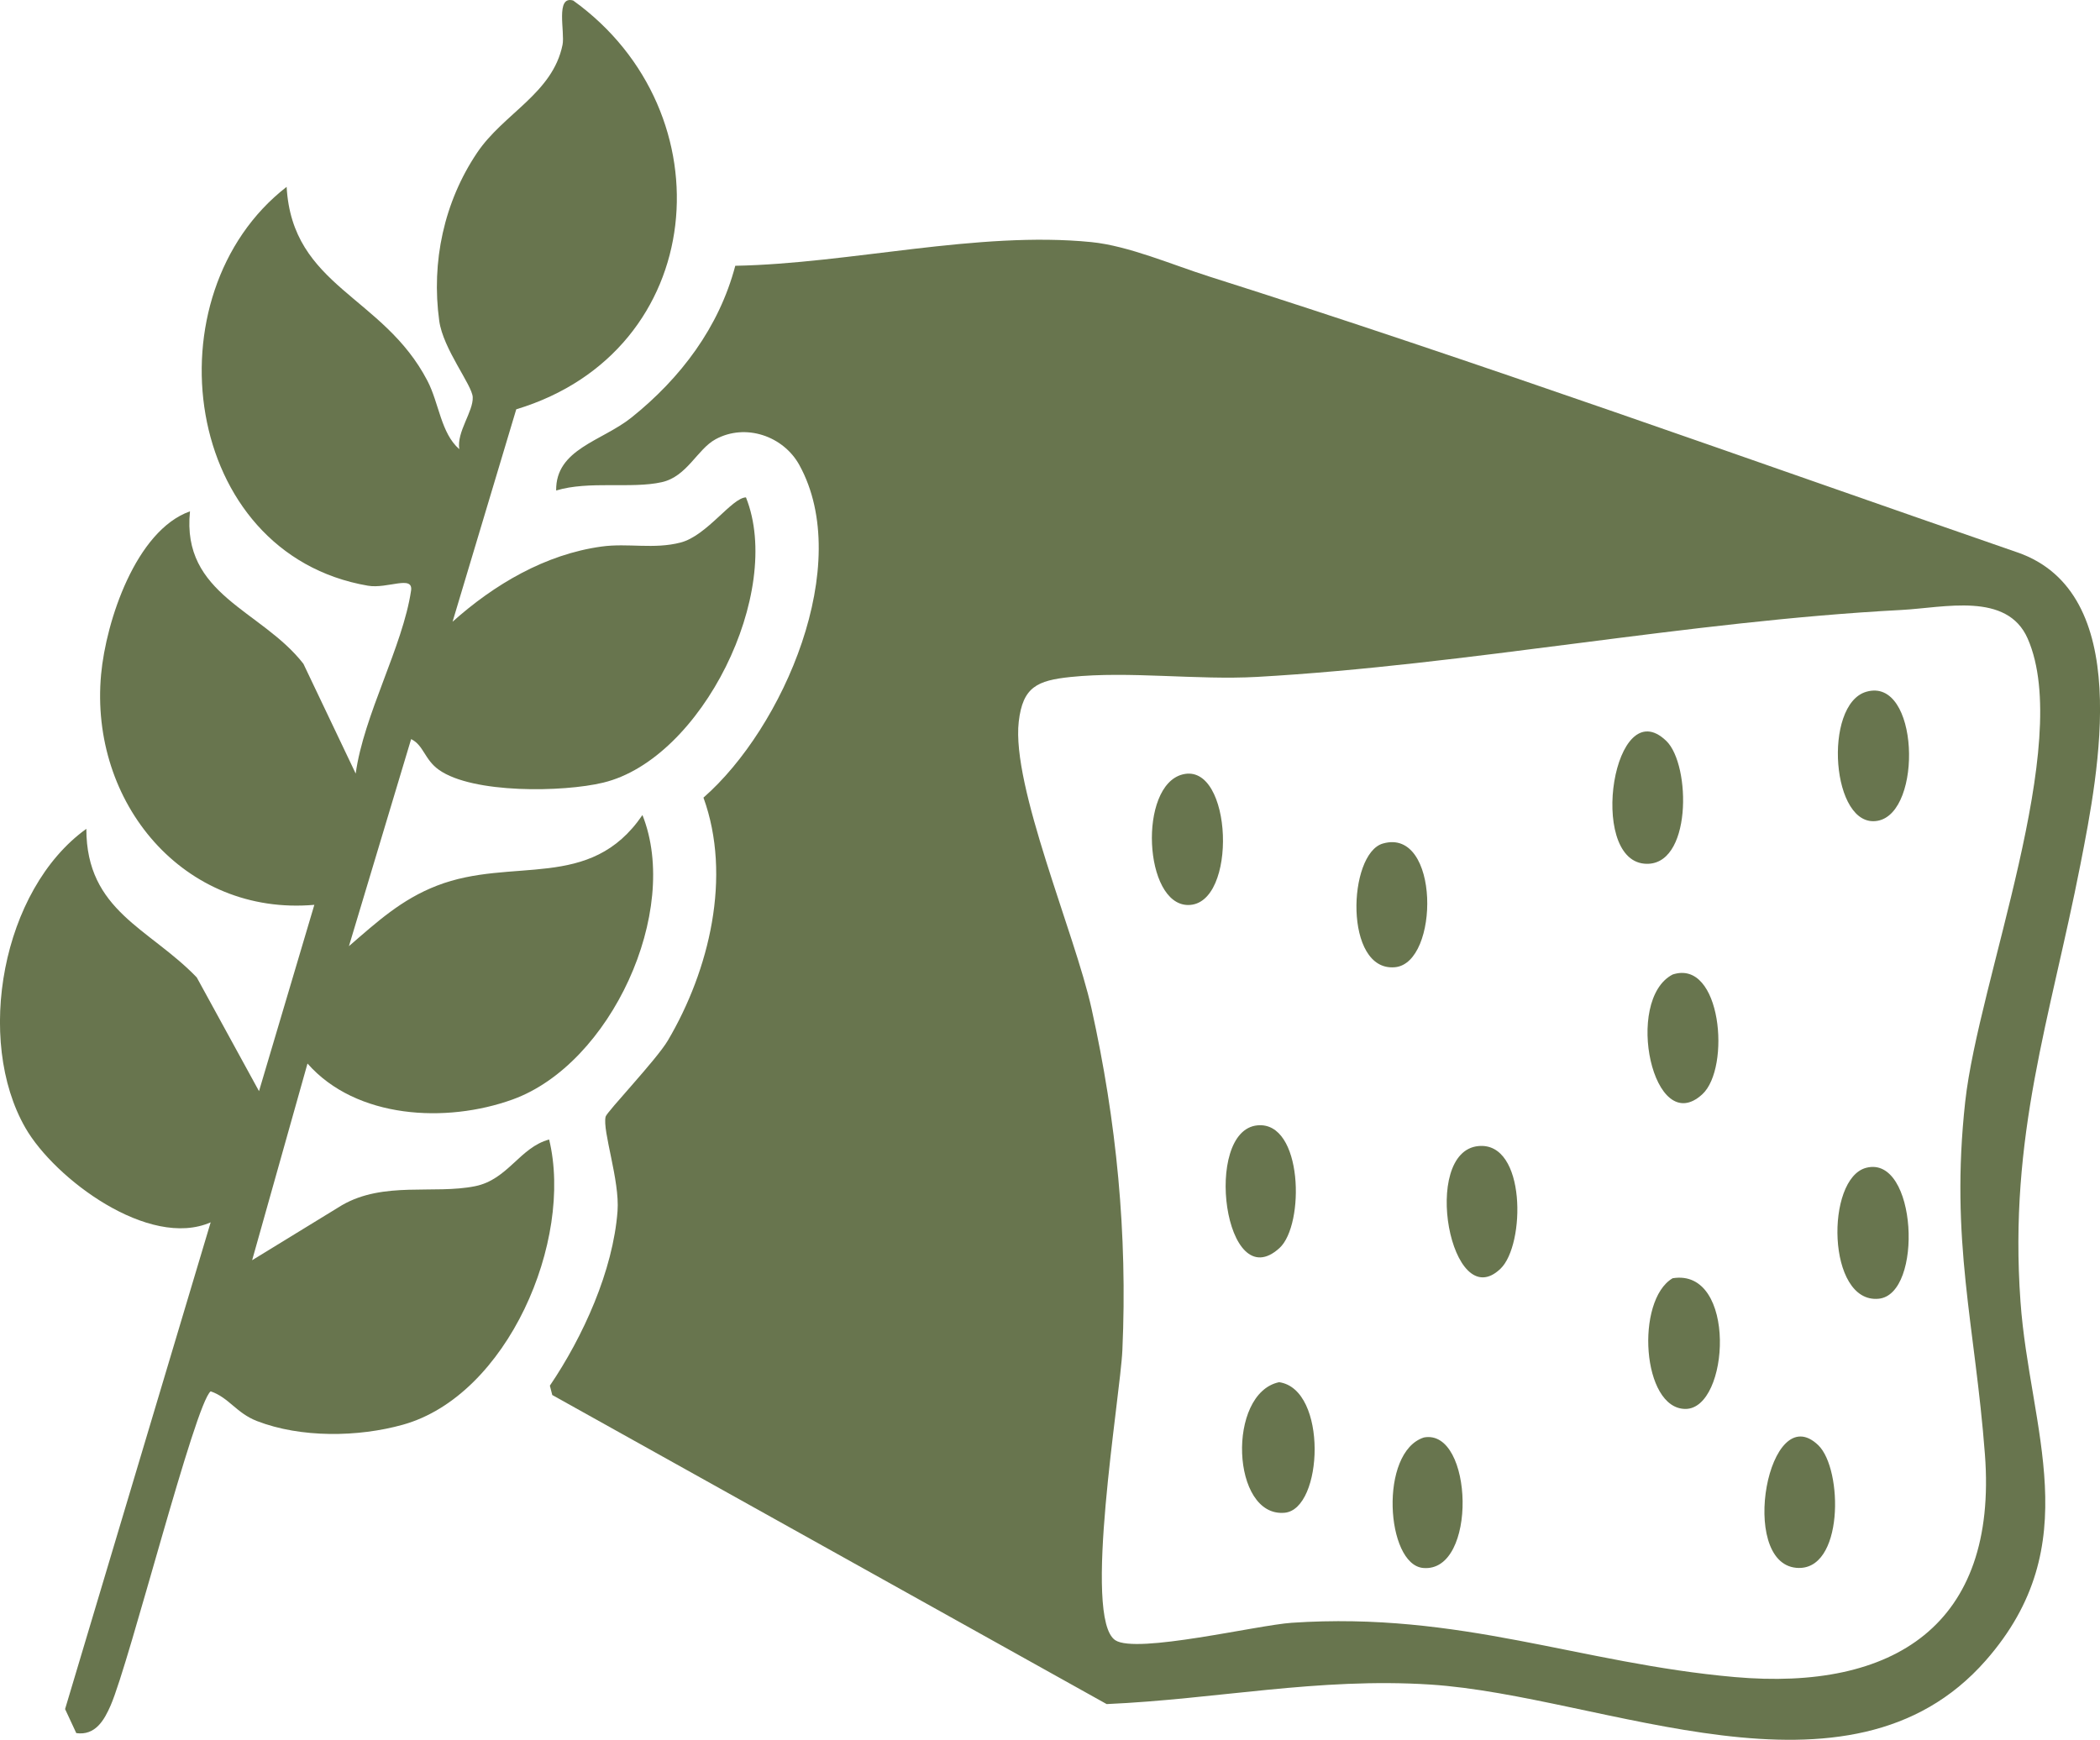
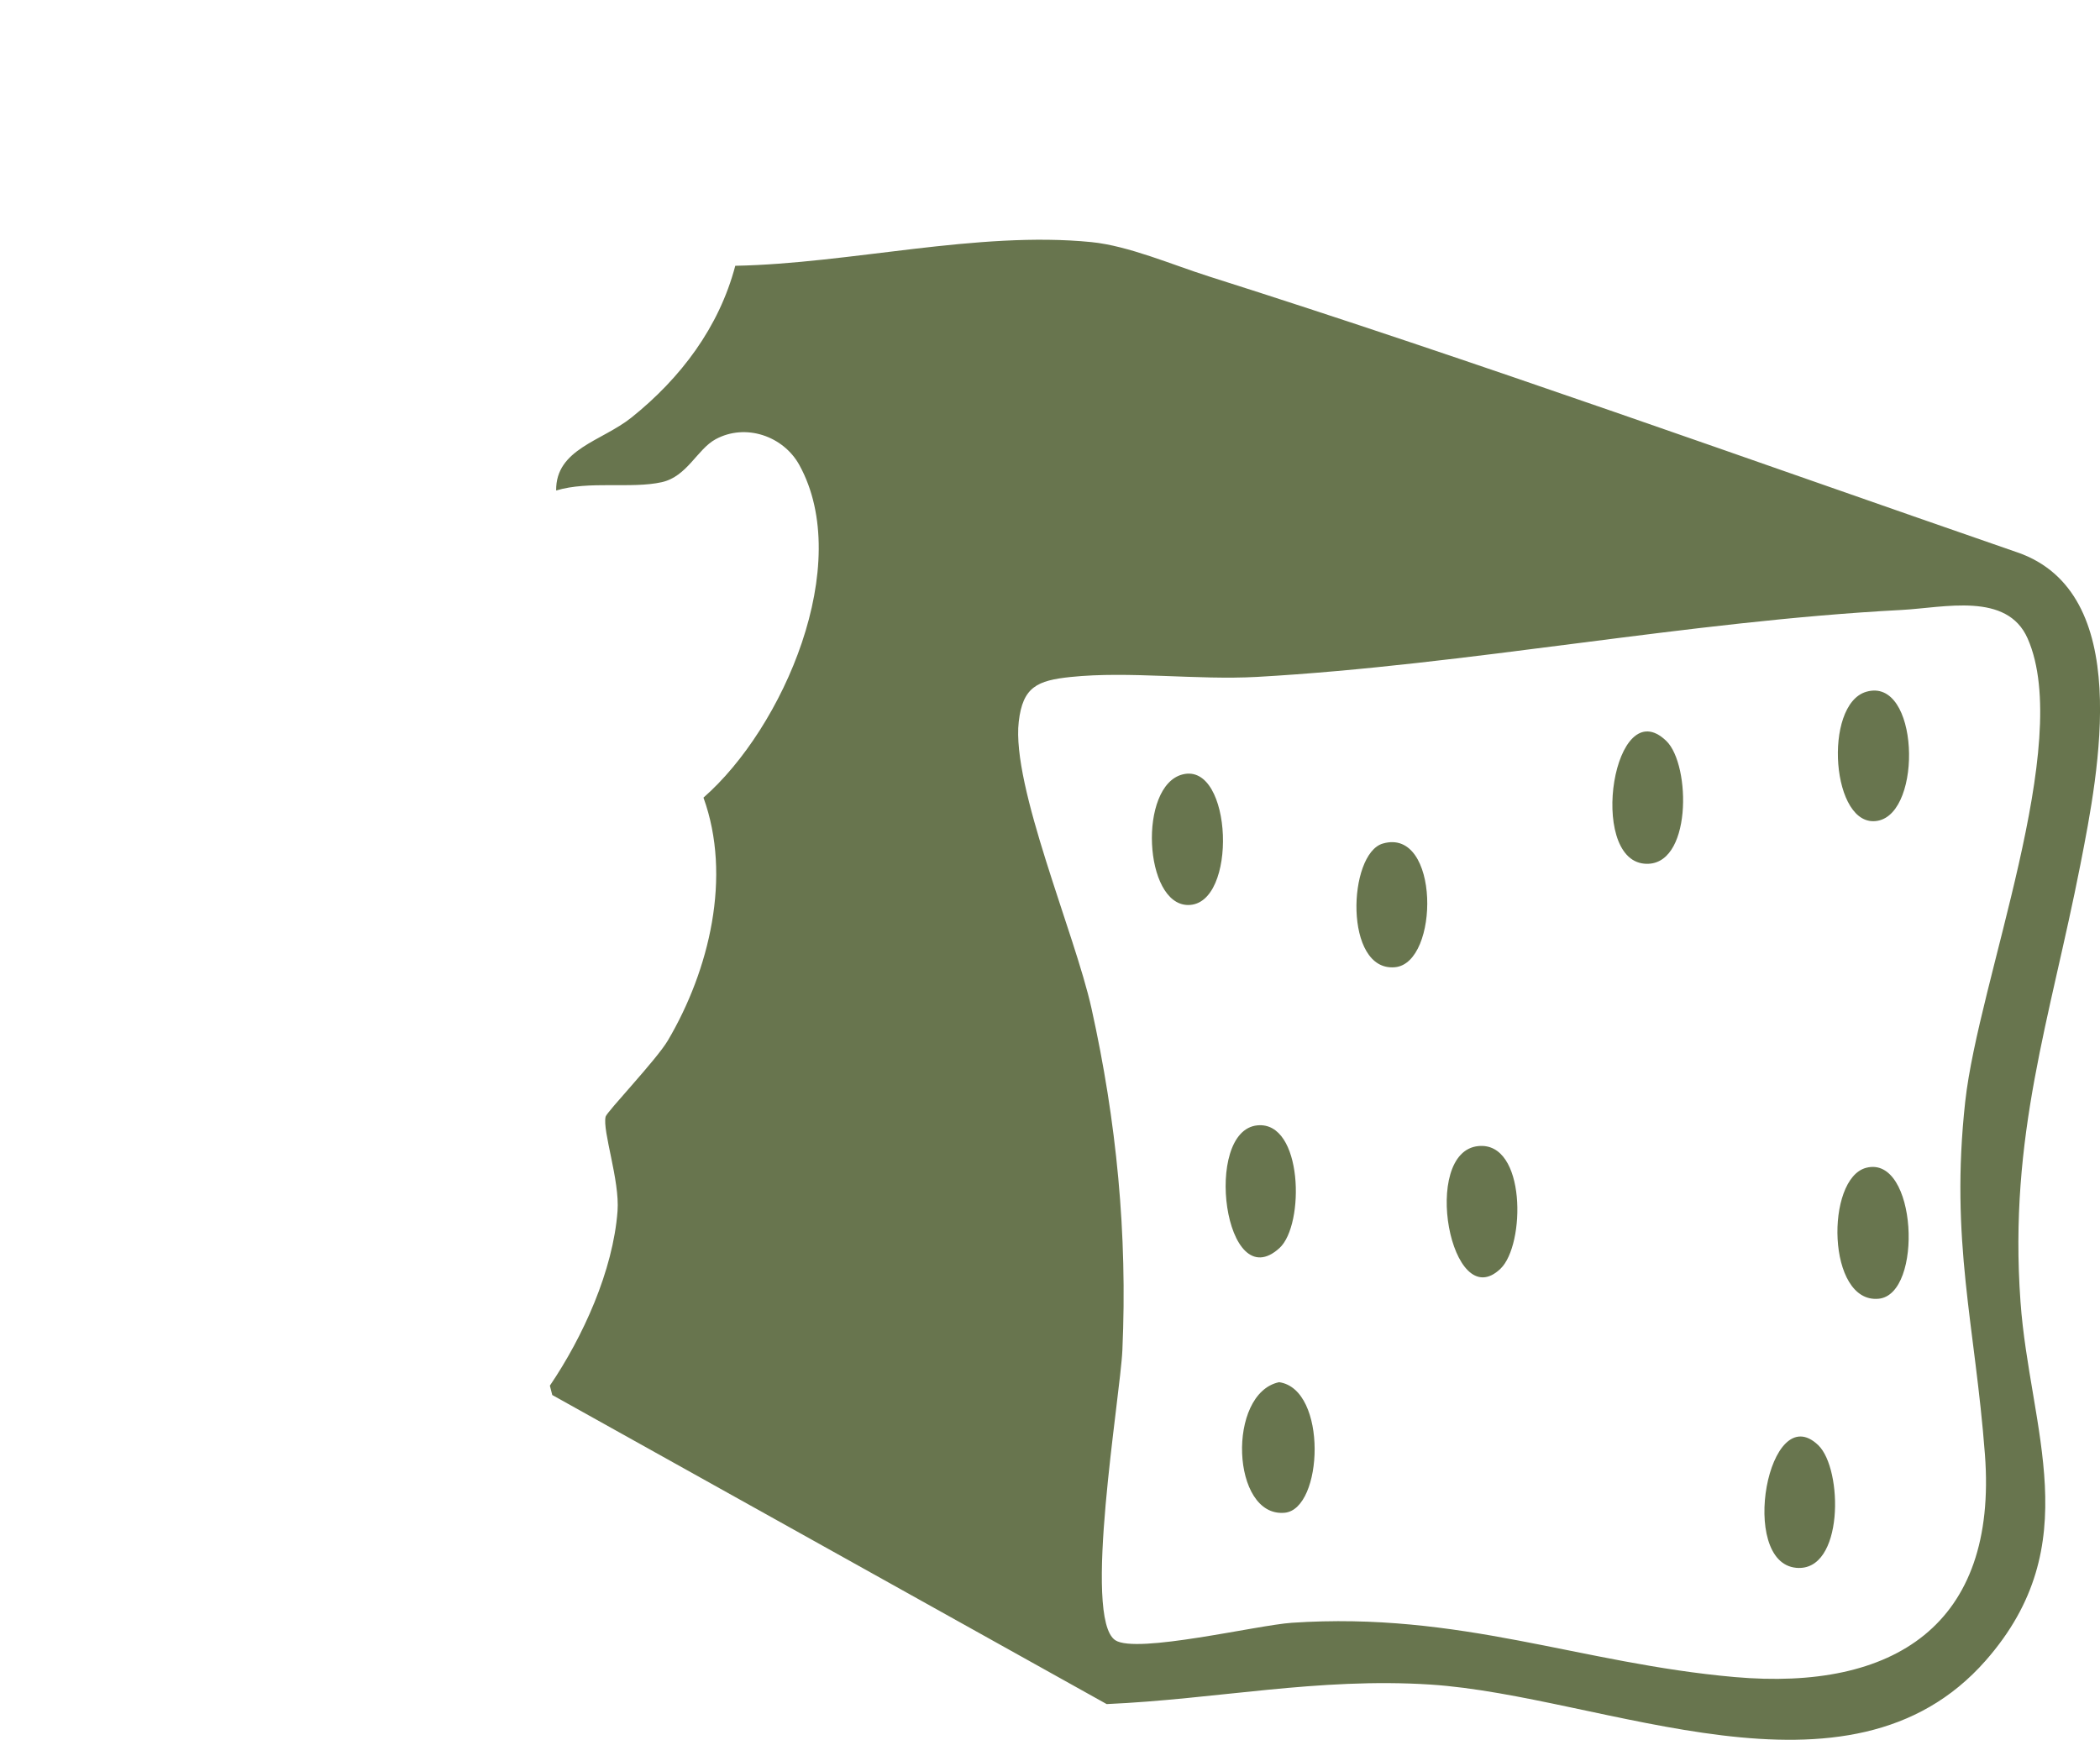
<svg xmlns="http://www.w3.org/2000/svg" id="Layer_2" width="1006.98" height="834.49" viewBox="0 0 1006.98 834.49">
  <defs>
    <style>.cls-1{fill:#68754e;}</style>
  </defs>
  <g id="Layer_1-2">
    <path class="cls-1" d="M967.3,264.93c-127.34-44.07-259.65-91.77-387.6-132.34-17.48-5.54-38.45-14.67-56.39-16.47-54.42-5.42-115.79,10.33-170.73,11.36-7.81,29.55-26.14,53.83-49.75,72.77-14.25,11.41-36.39,15.08-36.15,35.02,15.82-4.78,36.08-.74,50.63-3.99,12.18-2.71,17-15.79,25.8-20.58,14.42-7.84,32.53-1.54,40.17,12.32,26.36,47.8-7.74,126.14-45.96,159.56,13.69,37.78,2.84,82.77-17.09,116.52-5.47,9.25-29.29,34.22-29.83,36.51-1.61,6.83,6.82,30.53,5.72,45.27-2.14,28.56-16.51,60.24-32.45,83.75l1.15,4.49,265.84,148.24c52.53-2.32,101.34-12.82,155.12-9.37,83.6,5.38,200.59,63.43,266.4-11.52,49-55.8,21.07-110.68,16.67-172.16-5.71-79.61,14.16-135.29,28.73-209.6,8.86-45.22,25.61-130.45-30.26-149.78ZM942.35,528.39c-7.36,67.07,4.74,107.08,9.45,169.24,6.21,81.88-43.71,113.5-120.03,106.76-74.29-6.56-131.32-31.48-212.35-26.03-16.5,1.11-74.46,15.05-84.62,8.37-15.88-10.46,2.4-116.61,3.4-139.22,2.48-55.67-2.8-109.67-14.83-163.91-7.99-35.99-38.42-106.42-34.87-137.43,1.92-16.74,8.91-19.79,24.91-21.46,27.98-2.92,60.56,1.57,89.38-.04,100.99-5.69,206.29-26.72,309.01-32.11,20.5-1.08,50.6-8.82,60.5,13.73,22.13,50.39-23.57,163.96-29.95,222.1Z" />
-     <path class="cls-1" d="M247.55,196.33l-30.54,101.88c19.98-17.86,44.43-32.36,71.53-36.07,12.64-1.73,25,1.42,37.83-1.92,12.65-3.29,24.6-21.51,31.33-21.65,18.22,45.52-21.16,125.45-68.48,136.83-19.19,4.62-62.54,5.34-78.74-6.14-6.97-4.94-7.31-11.82-13.34-14.75l-29.82,99.31c13.47-11.63,25.11-22.38,42.16-29,36.23-14.08,73.48,2.98,98.58-33.89,18.45,46.25-15.26,119.45-62.26,136.43-31.85,11.51-75.03,9.27-98.35-17.24l-26.55,94.34,43.12-26.42c20-11.54,44.03-5.11,63.78-9.08,15.79-3.18,21.44-18.62,35.52-22.4,11.72,48.44-19.94,122.78-70.13,136.8-21.5,6.01-48.93,6.38-69.93-1.74-9.97-3.86-13.39-11.21-22.23-14.27-7.46,5.59-38.88,129.83-48,150.71-3.02,6.91-7.27,14.52-16.45,13.22l-5.37-11.53,69.81-233.46c-29.55,12.94-74.78-20.87-88.82-45.28-24.22-42.12-11.36-114.3,29.2-143.46.03,39.48,30.19,47.58,52.95,71.27l29.85,54.55,26.53-89.37c-62.51,5.46-107.94-48.91-102.25-110.56,2.36-25.52,16.65-68.94,42.62-78.19-4.16,40.17,34.28,47.24,54.38,73.12l25.08,52.67c3.85-28.14,22.55-60.85,26.55-87.74,1.14-7.65-11.33-.76-20.69-2.37-89.31-15.32-105.38-139.8-38.98-191.31,2.73,48.08,46.28,52.1,67.55,93.09,5.56,10.71,6.43,25.07,15.25,32.73-1.34-8.31,6.75-18,6.44-24.93-.25-5.82-14.18-23.03-16.06-36.62-3.89-28.26,2.3-57.05,18.15-80.62,12.71-18.9,36.22-28.45,40.97-51.75,1.25-6.15-3.55-23.82,5.11-21.27,74.63,53.65,65,168.23-27.32,196.08Z" />
    <path class="cls-1" d="M900.81,622.94c-24.85,2.33-25.57-57.78-5.91-62.82,24.36-6.25,27.47,60.78,5.91,62.82Z" />
-     <path class="cls-1" d="M808.17,675.79c-20.91-.08-24.02-52.21-6.11-62.69,31-5.03,27.36,62.76,6.11,62.69Z" />
    <path class="cls-1" d="M615.97,725.59c-25.62,2.28-27.78-57.32-2.62-62.63,23.38,3.33,21.19,60.98,2.62,62.63Z" />
    <path class="cls-1" d="M900.41,393.68c-22.25,4.16-26.39-55.83-5.49-61.88,25.31-7.34,27.24,57.81,5.49,61.88Z" />
    <path class="cls-1" d="M788.45,414.26c-27.24-2.51-14.59-83.14,10.56-58.88,11.91,11.47,12.37,60.99-10.56,58.88Z" />
    <path class="cls-1" d="M569.71,434.08c-21.27-.1-23.99-57.21-2.64-62.63,24.05-6.12,26.59,62.75,2.64,62.63Z" />
    <path class="cls-1" d="M613.54,598.61c-26.38,24.12-36.91-56.37-10.57-58.84,21.83-2.05,22.76,47.7,10.57,58.84Z" />
-     <path class="cls-1" d="M816.29,524.86c-23.53,21.64-37.75-45.26-14.23-57.44,23.4-7.68,27.96,44.81,14.23,57.44Z" />
    <path class="cls-1" d="M719.52,608.53c-23.85,22.9-38.52-56.26-10.55-58.83,22.91-2.12,22.5,47.37,10.55,58.83Z" />
    <path class="cls-1" d="M861.32,752c-27.98-2.57-13.3-81.74,10.55-58.83,11.94,11.46,12.36,60.94-10.55,58.83Z" />
-     <path class="cls-1" d="M682.39,752.07c-17.84-1.67-21.21-55.66.4-62.59,23.73-4.44,25.88,65.03-.4,62.59Z" />
    <path class="cls-1" d="M668.89,463.93c-24.56,2.21-22.64-54.47-5.79-59.33,27.41-7.91,27.28,57.39,5.79,59.33Z" />
  </g>
</svg>